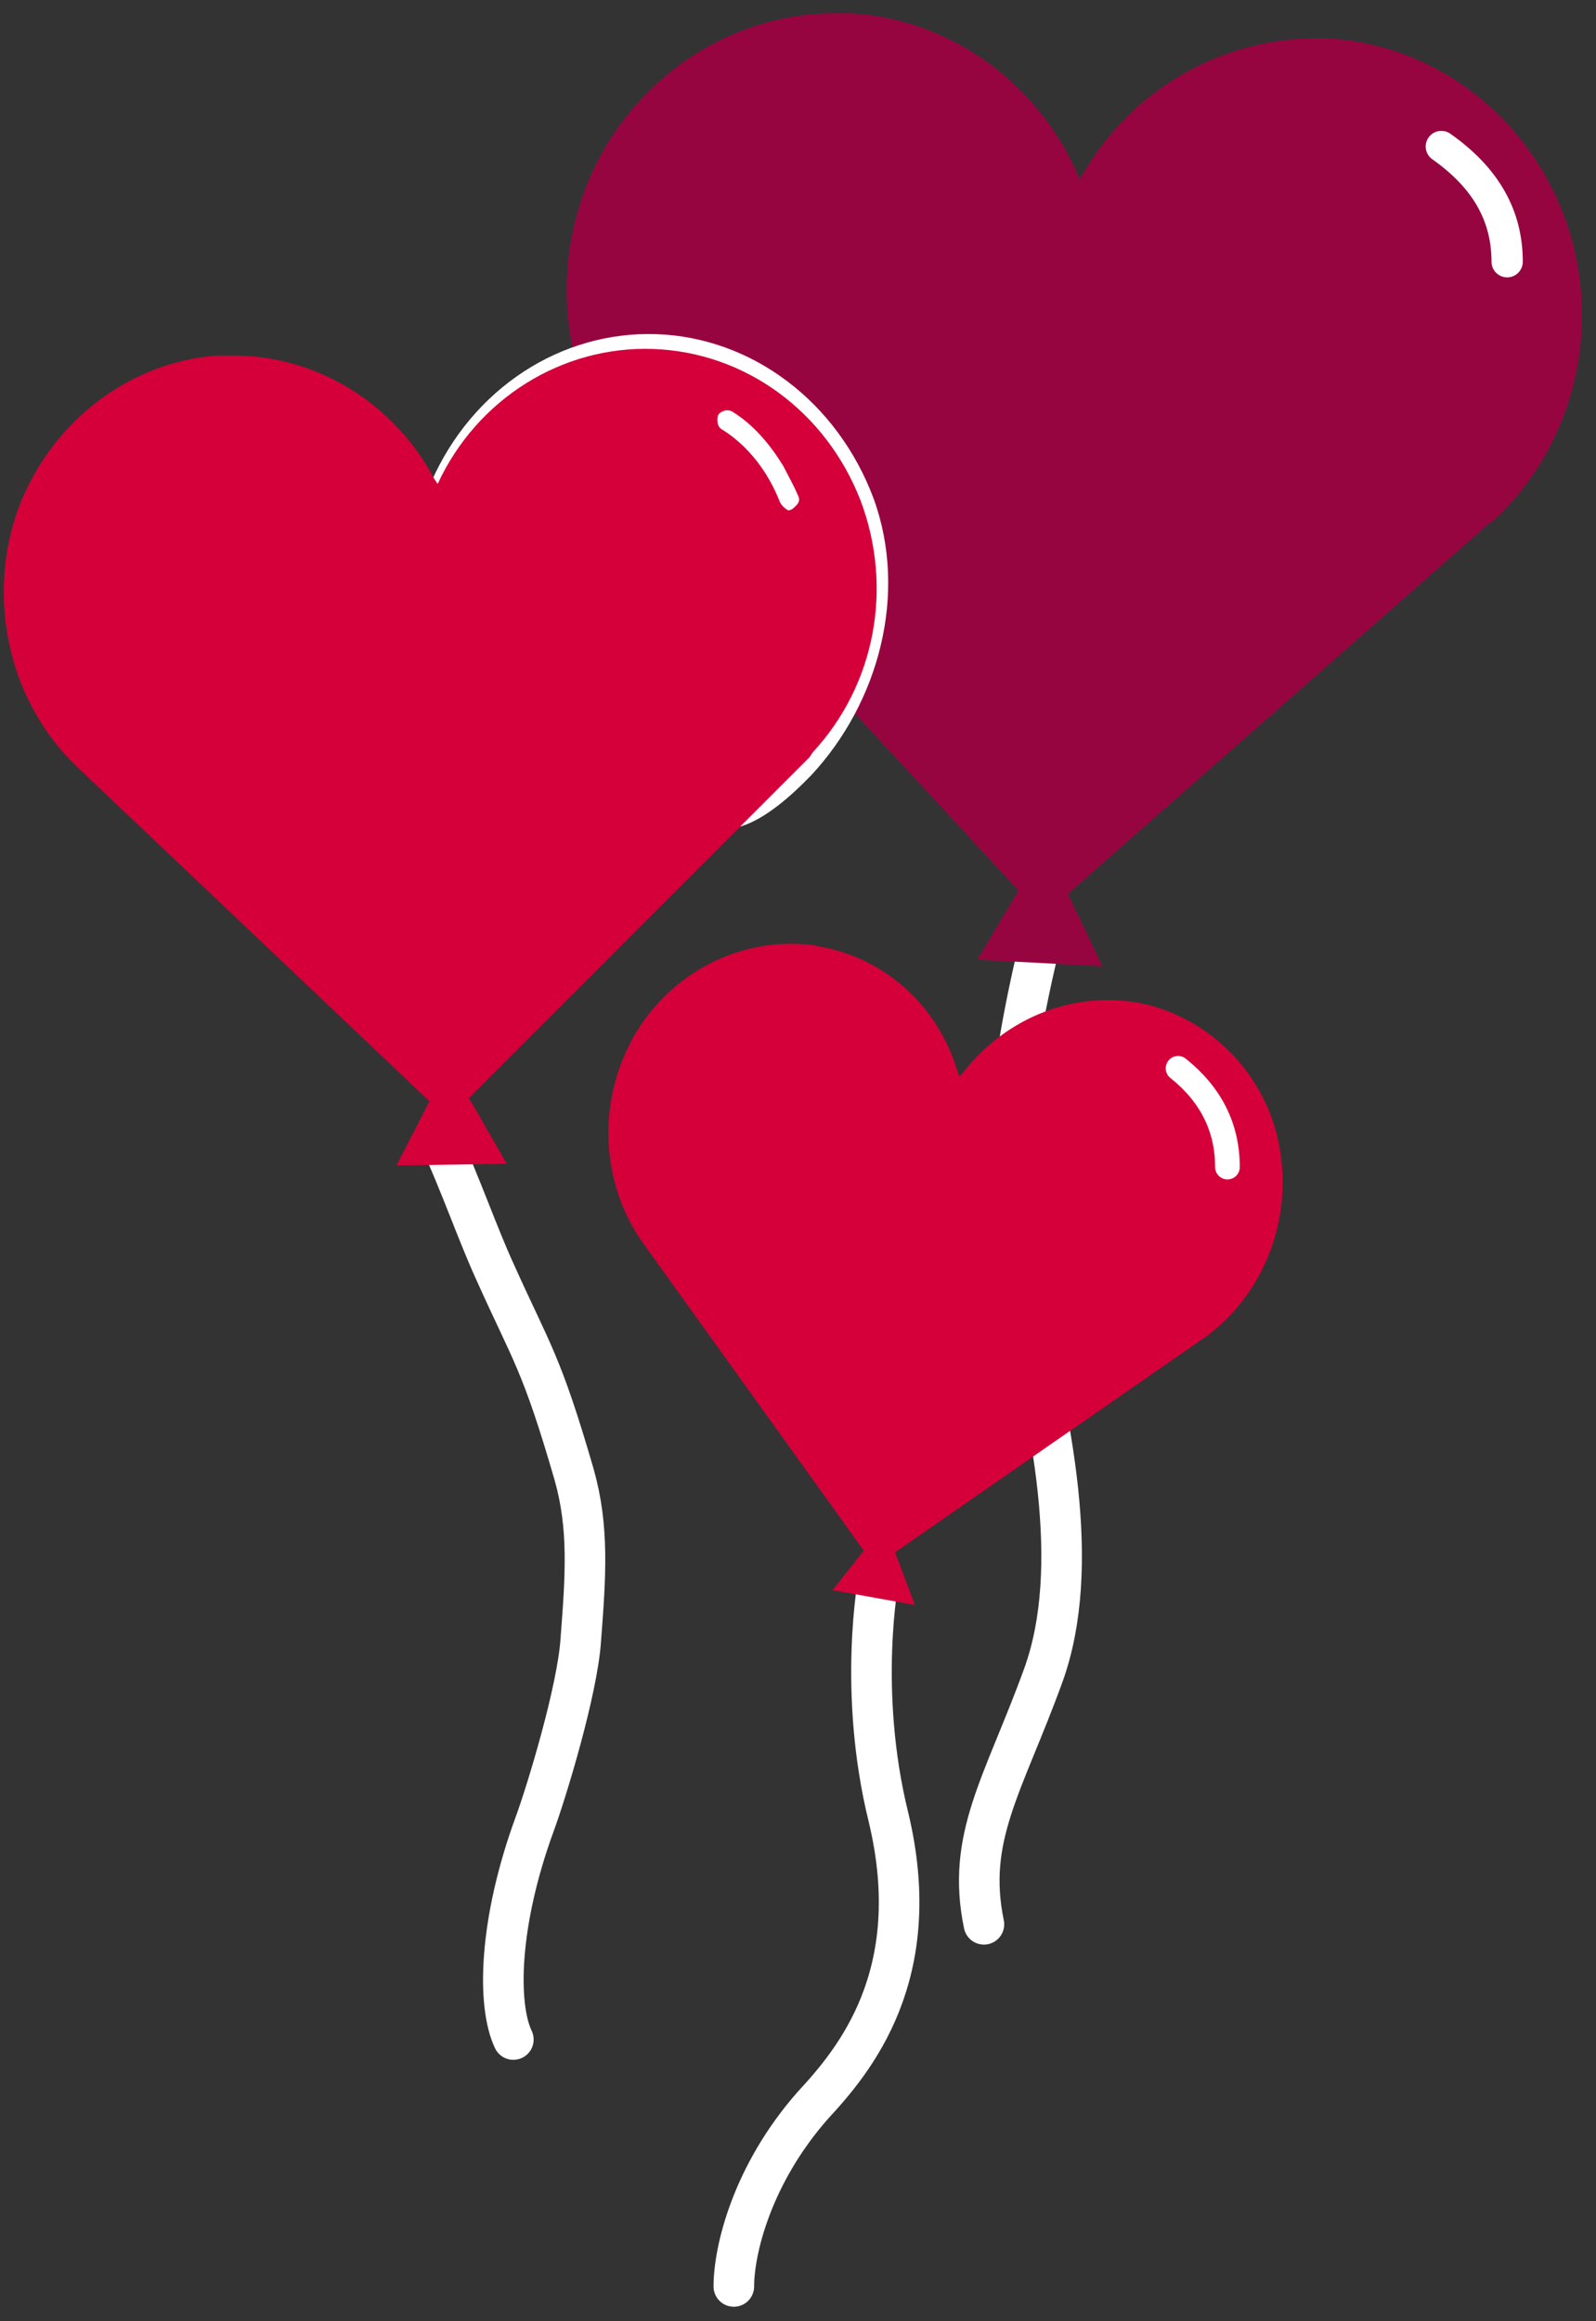
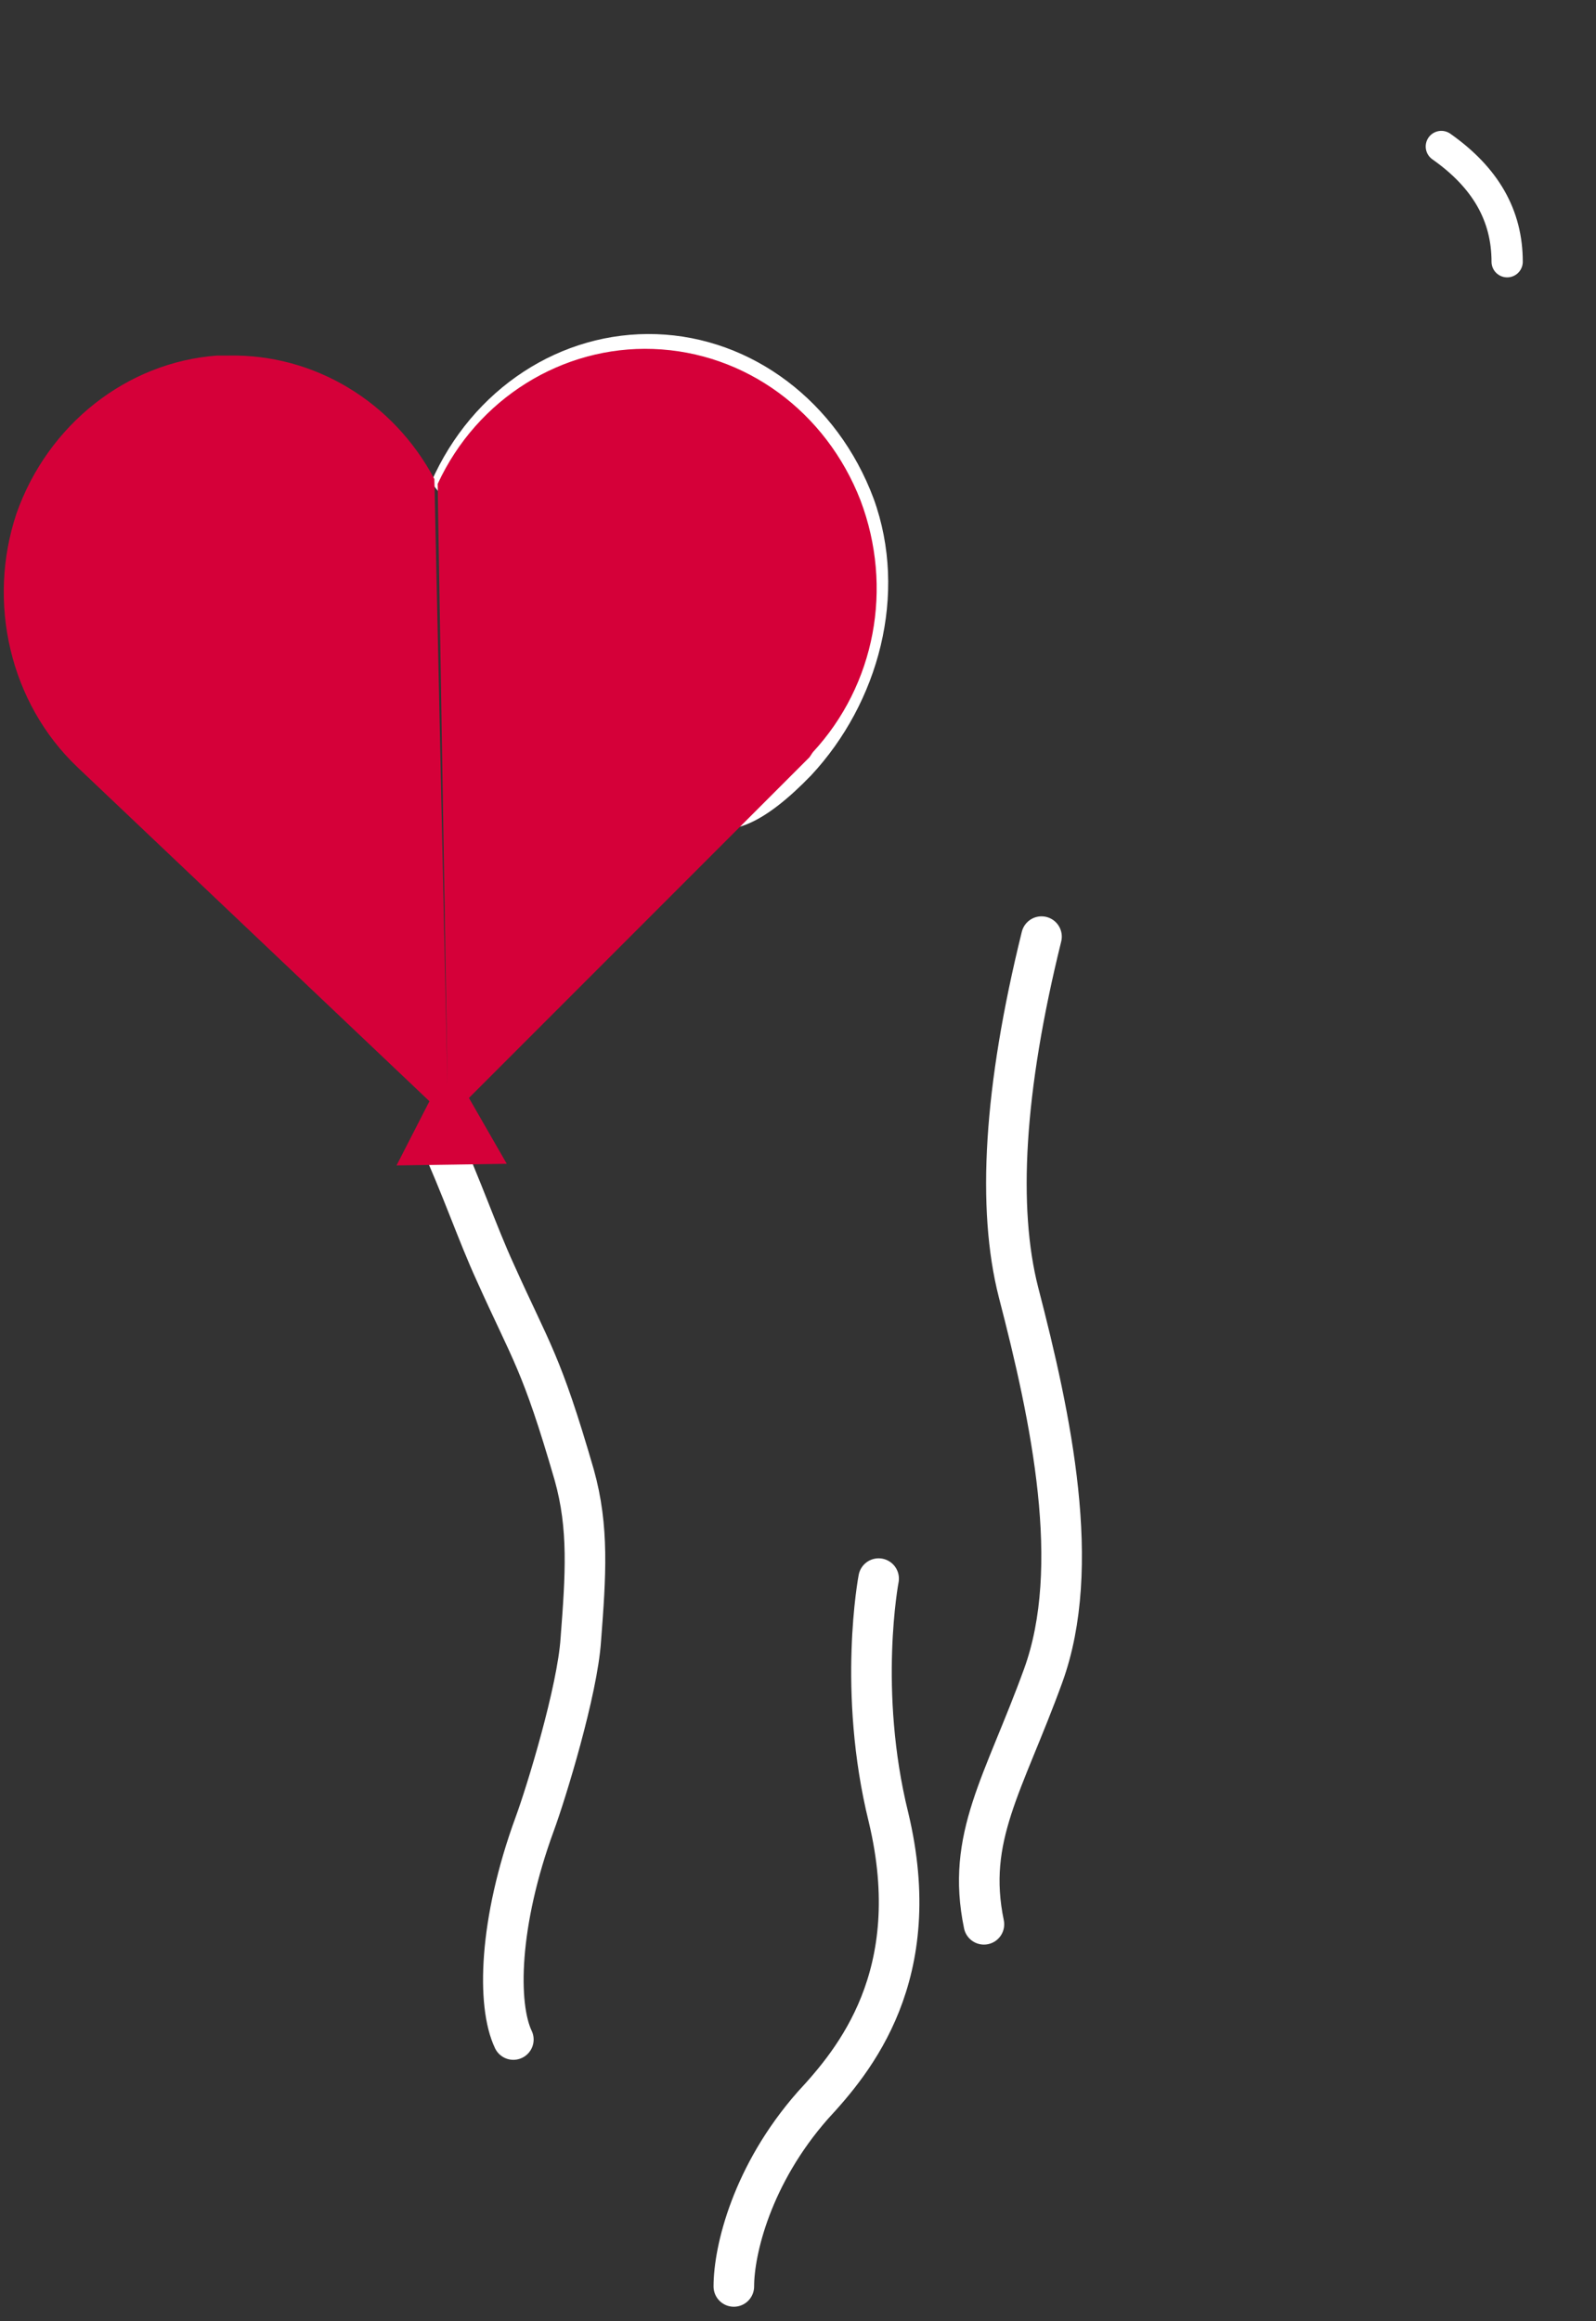
<svg xmlns="http://www.w3.org/2000/svg" version="1.1" id="Layer_1" x="0px" y="0px" viewBox="0 0 97 141" style="enable-background:new 0 0 97 141;" xml:space="preserve">
  <rect x="0" y="0" width="97" height="141" fill="#333333" stroke="none" />
  <style type="text/css">
	.st0{fill:none;stroke:#FFFFFF;stroke-width:2.466;stroke-linecap:round;}
	.st1{fill-rule:evenodd;clip-rule:evenodd;fill:#970541;}
	.st2{fill-rule:evenodd;clip-rule:evenodd;fill:#FFFFFF;}
	.st3{fill:none;stroke:#FFFFFF;stroke-width:2.466;stroke-linecap:round;stroke-linejoin:round;}
	.st4{fill-rule:evenodd;clip-rule:evenodd;fill:#D50039;}
	.st5{fill:#FFFFFF;}
	.st6{fill:none;stroke:#FFFFFF;stroke-width:1.9;stroke-linecap:round;}
	.st7{fill:none;stroke:#FFFFFF;stroke-width:1.5;stroke-linecap:round;}
</style>
  <g id="Splash-Page">
    <g id="cad-splash-pg-personal" transform="translate(-663, -2692)">
      <g id="Group-4-Copy-2" transform="translate(663, 2692)">
        <path id="Path-4" class="st0" d="M63.3,56.9c-2.3,9.3-2.7,16.5-1.4,21.6c2,7.7,3.9,16.7,1.5,23.3c-2.4,6.6-4.7,9.8-3.6,15.1" />
-         <path id="Combined-Shape" class="st1" d="M81.5,2.4C88,3.1,93.4,7.7,95.4,14.1c1.9,6.3,0.1,13.1-4.6,17.5l-0.3,0.2L64.9,54.3     l2.1,4.4l-7.6-0.4l2.5-4.2l-23.1-25c-4.4-4.9-5.6-12-3-18.2c2.6-6.1,8.5-10.1,15-10.1c0.3,0,0.6,0,0.8,0c6,0.3,11.4,4.1,13.9,9.8     l0.1,0.3l0.2-0.3C69,5,75.2,1.8,81.5,2.4z" />
        <path id="Combined-Shape-Copy-8" class="st2" d="M25.1,36.7c-0.1-6.7,0.3-9.1,1.1-7.4l0,0l0.7,42c-1.1-15.5-1.7-26.7-1.8-33.7     L25.1,36.7z M26.2,29.3c2.5-5.7,7.9-9.2,13.7-9s11,4.1,13.2,10c2.1,5.8,0.3,12.4-3.8,16.8c-2.8,2.9-5,3.9-6.7,2.9l0,0L26.2,29.3z     " />
        <path id="Path-3" class="st3" d="M27,69.3c-0.3-0.3-0.4-0.4-0.4-0.4c1.5,3.3,2.4,6,3.5,8.4c2.2,4.9,2.8,5.4,4.8,12.3     c0.9,3.2,0.7,6.1,0.4,10c-0.2,3.1-2.1,9.3-2.8,11.2c-2.2,6-2.3,11-1.3,13.1" />
        <path id="Path-5" class="st0" d="M53.4,95.9c0,0-1.3,6.8,0.6,14.5c2.3,9.6-2.1,14.8-4.6,17.5c-3.7,4.2-4.8,8.8-4.8,11" />
-         <path id="Combined-Shape-Copy-3" class="st4" d="M39.7,21.2c5.6,0.2,10.5,3.8,12.6,9.2c2,5.3,0.9,11.2-2.9,15.3L49.2,46     L28.5,66.7l2.3,4l-6.7,0.1l2-3.9L4.7,46.6c-4.1-3.9-5.5-10-3.7-15.4c1.9-5.4,6.7-9.2,12.2-9.6c0.2,0,0.5,0,0.7,0     c5.2-0.1,10,2.8,12.5,7.5l0.2,0.3L27.2,66l0,0l-0.6-36.6C29,24.2,34.2,21,39.7,21.2z" />
-         <path id="Path-Copy-7" class="st5" d="M47.4,30.5c-0.7-1.8-1.9-3.4-3.5-4.4c-0.2-0.1-0.3-0.3-0.3-0.6s0.1-0.4,0.3-0.5     s0.4-0.1,0.6,0c1.3,0.8,2.3,2,3.1,3.3c0.3,0.6,0.6,1.1,0.9,1.8c0.1,0.2,0.1,0.4-0.1,0.6S48.1,31,47.9,31     C47.7,30.9,47.5,30.7,47.4,30.5z" />
-         <path id="Combined-Shape-Copy-4" class="st4" d="M69.6,61c4.2,1,7.5,4.5,8.2,8.9c0.7,4.3-1,8.7-4.5,11.3L73,81.4L54.4,94.3     l1.2,3.2l-5-0.9l1.9-2.4L39,75.4c-2.5-3.6-2.7-8.5-0.5-12.4s6.5-6.1,10.8-5.6c0.2,0,0.4,0.1,0.5,0.1c4,0.7,7.2,3.6,8.4,7.6     l0.1,0.3l0.2-0.2C61.2,61.7,65.5,60.1,69.6,61z" />
+         <path id="Combined-Shape-Copy-3" class="st4" d="M39.7,21.2c5.6,0.2,10.5,3.8,12.6,9.2c2,5.3,0.9,11.2-2.9,15.3L49.2,46     L28.5,66.7l2.3,4l-6.7,0.1l2-3.9L4.7,46.6c-4.1-3.9-5.5-10-3.7-15.4c1.9-5.4,6.7-9.2,12.2-9.6c0.2,0,0.5,0,0.7,0     c5.2-0.1,10,2.8,12.5,7.5L27.2,66l0,0l-0.6-36.6C29,24.2,34.2,21,39.7,21.2z" />
        <path id="Path-7" class="st6" d="M87.6,8.9c2.7,1.9,4,4.2,4,7" />
-         <path id="Path-6" class="st7" d="M71.6,64.9c2,1.6,3,3.6,3,6" />
      </g>
    </g>
  </g>
</svg>